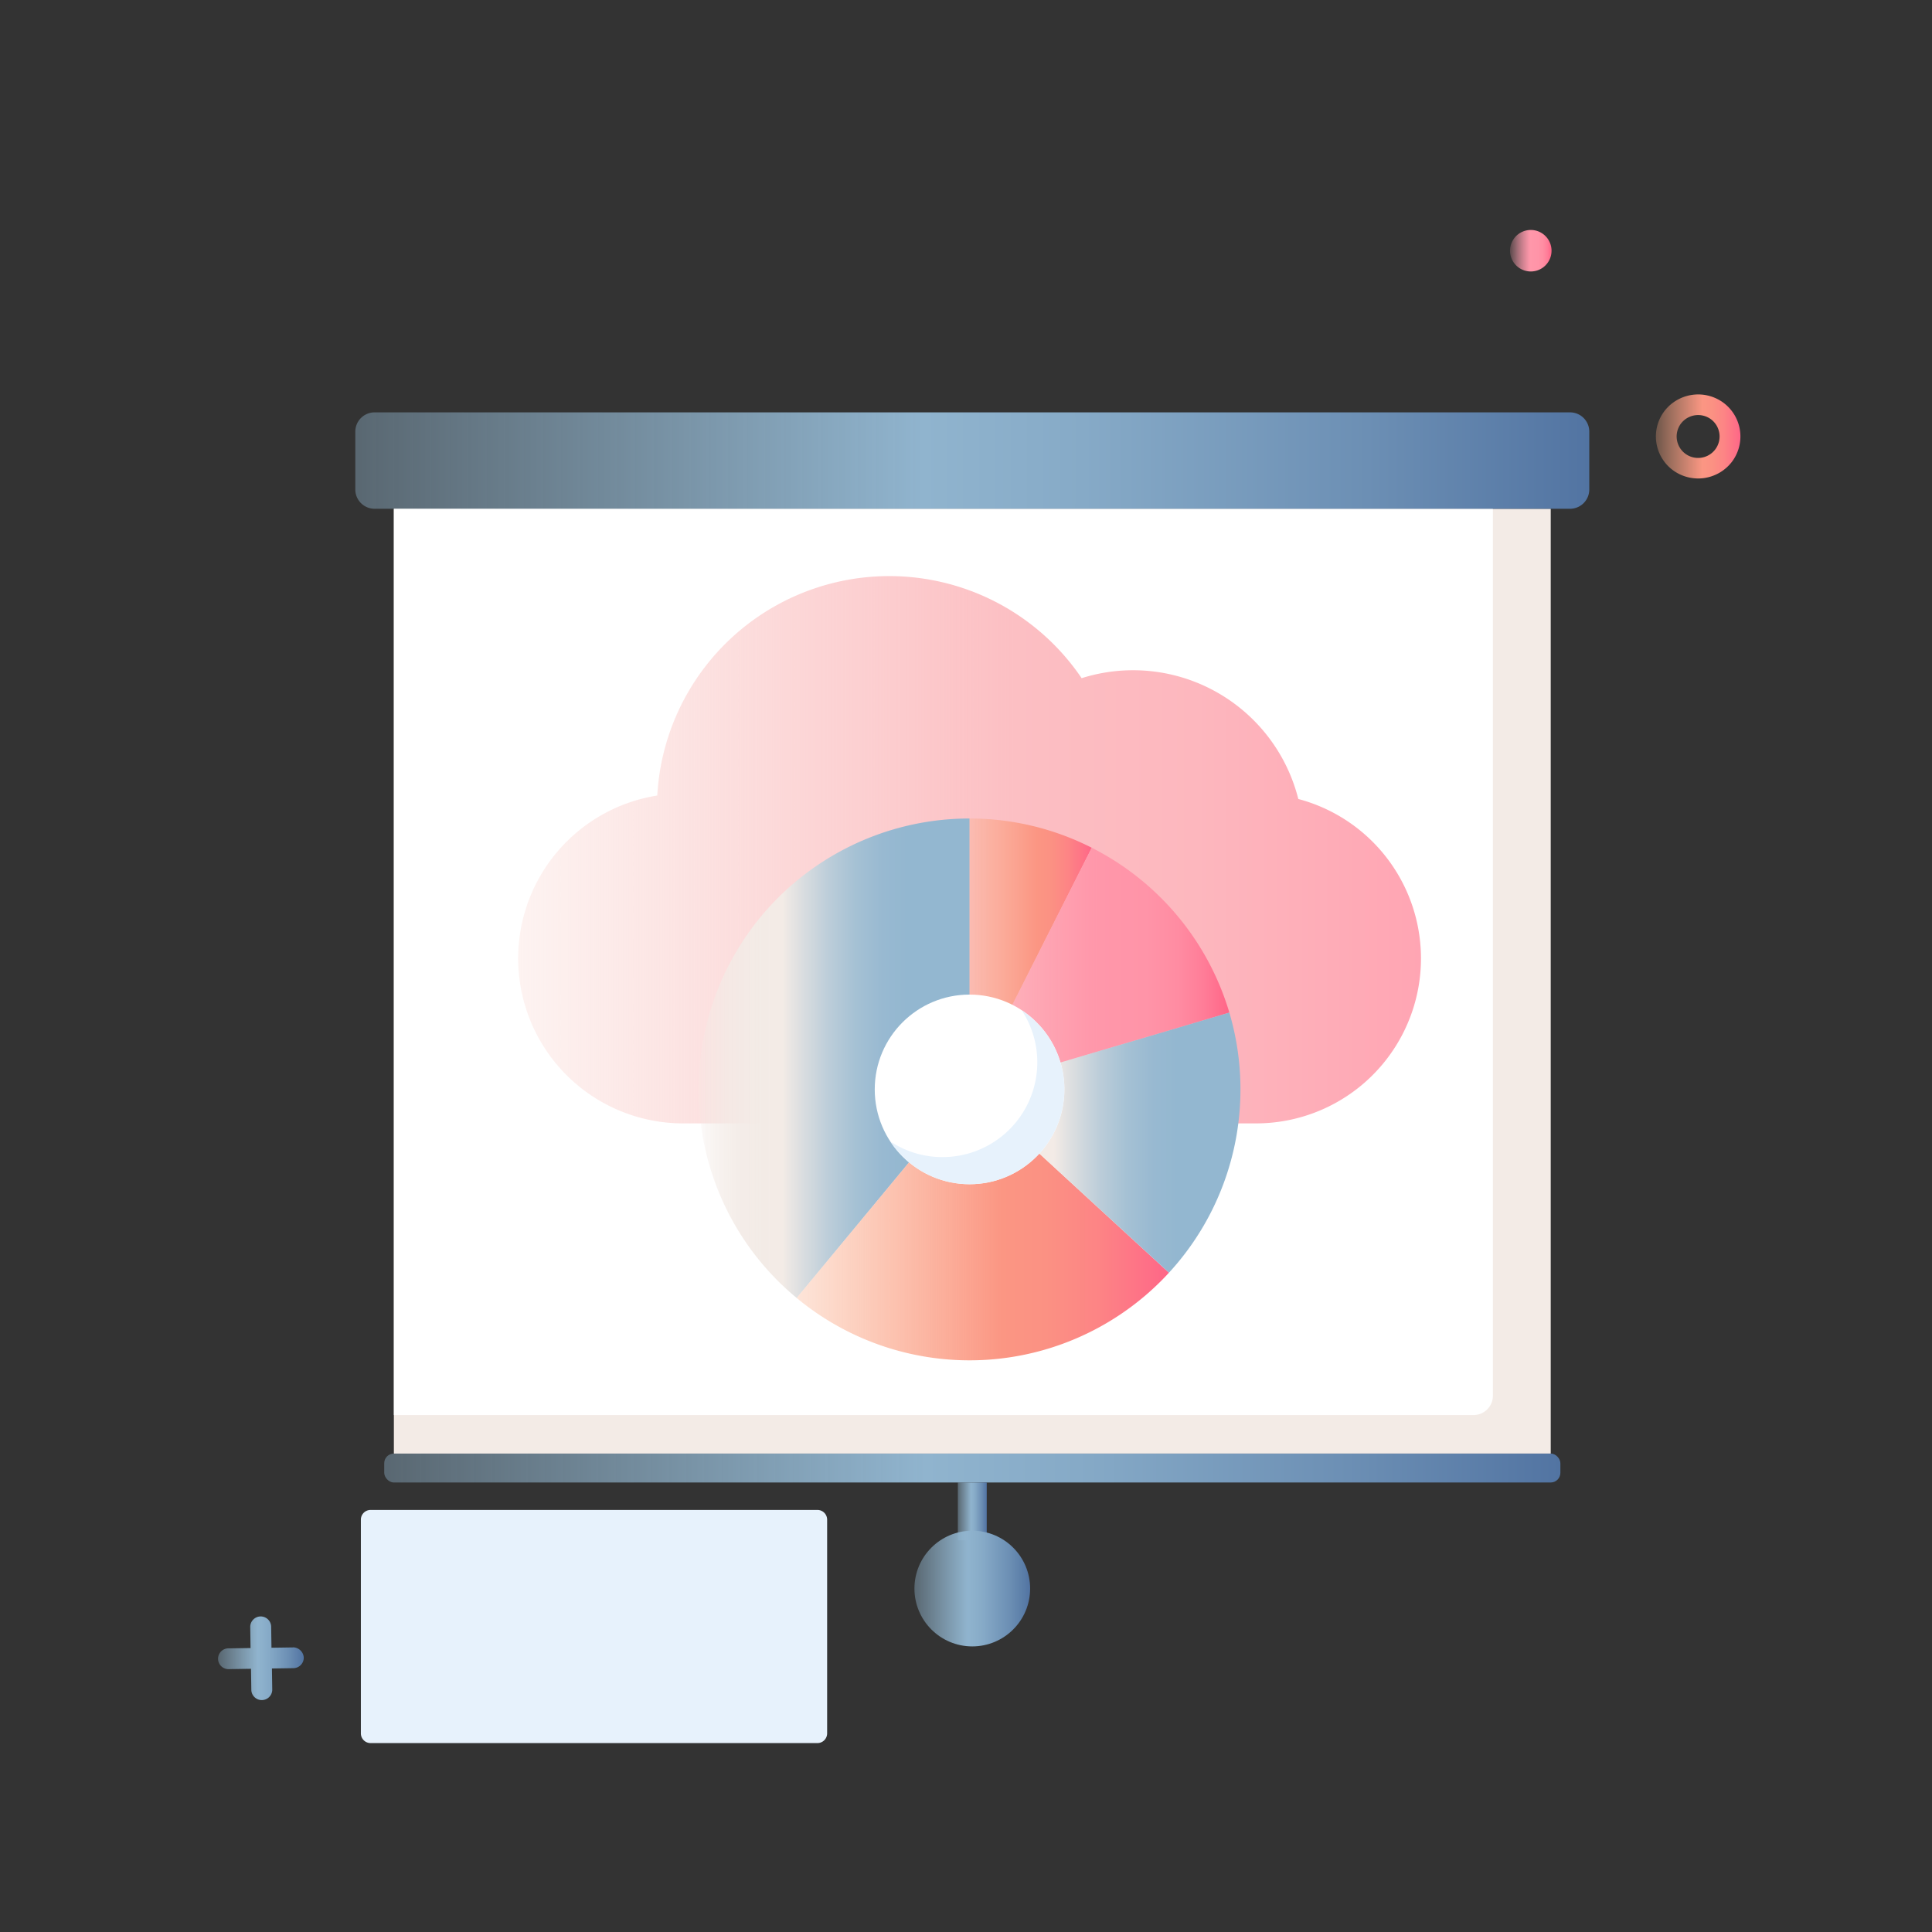
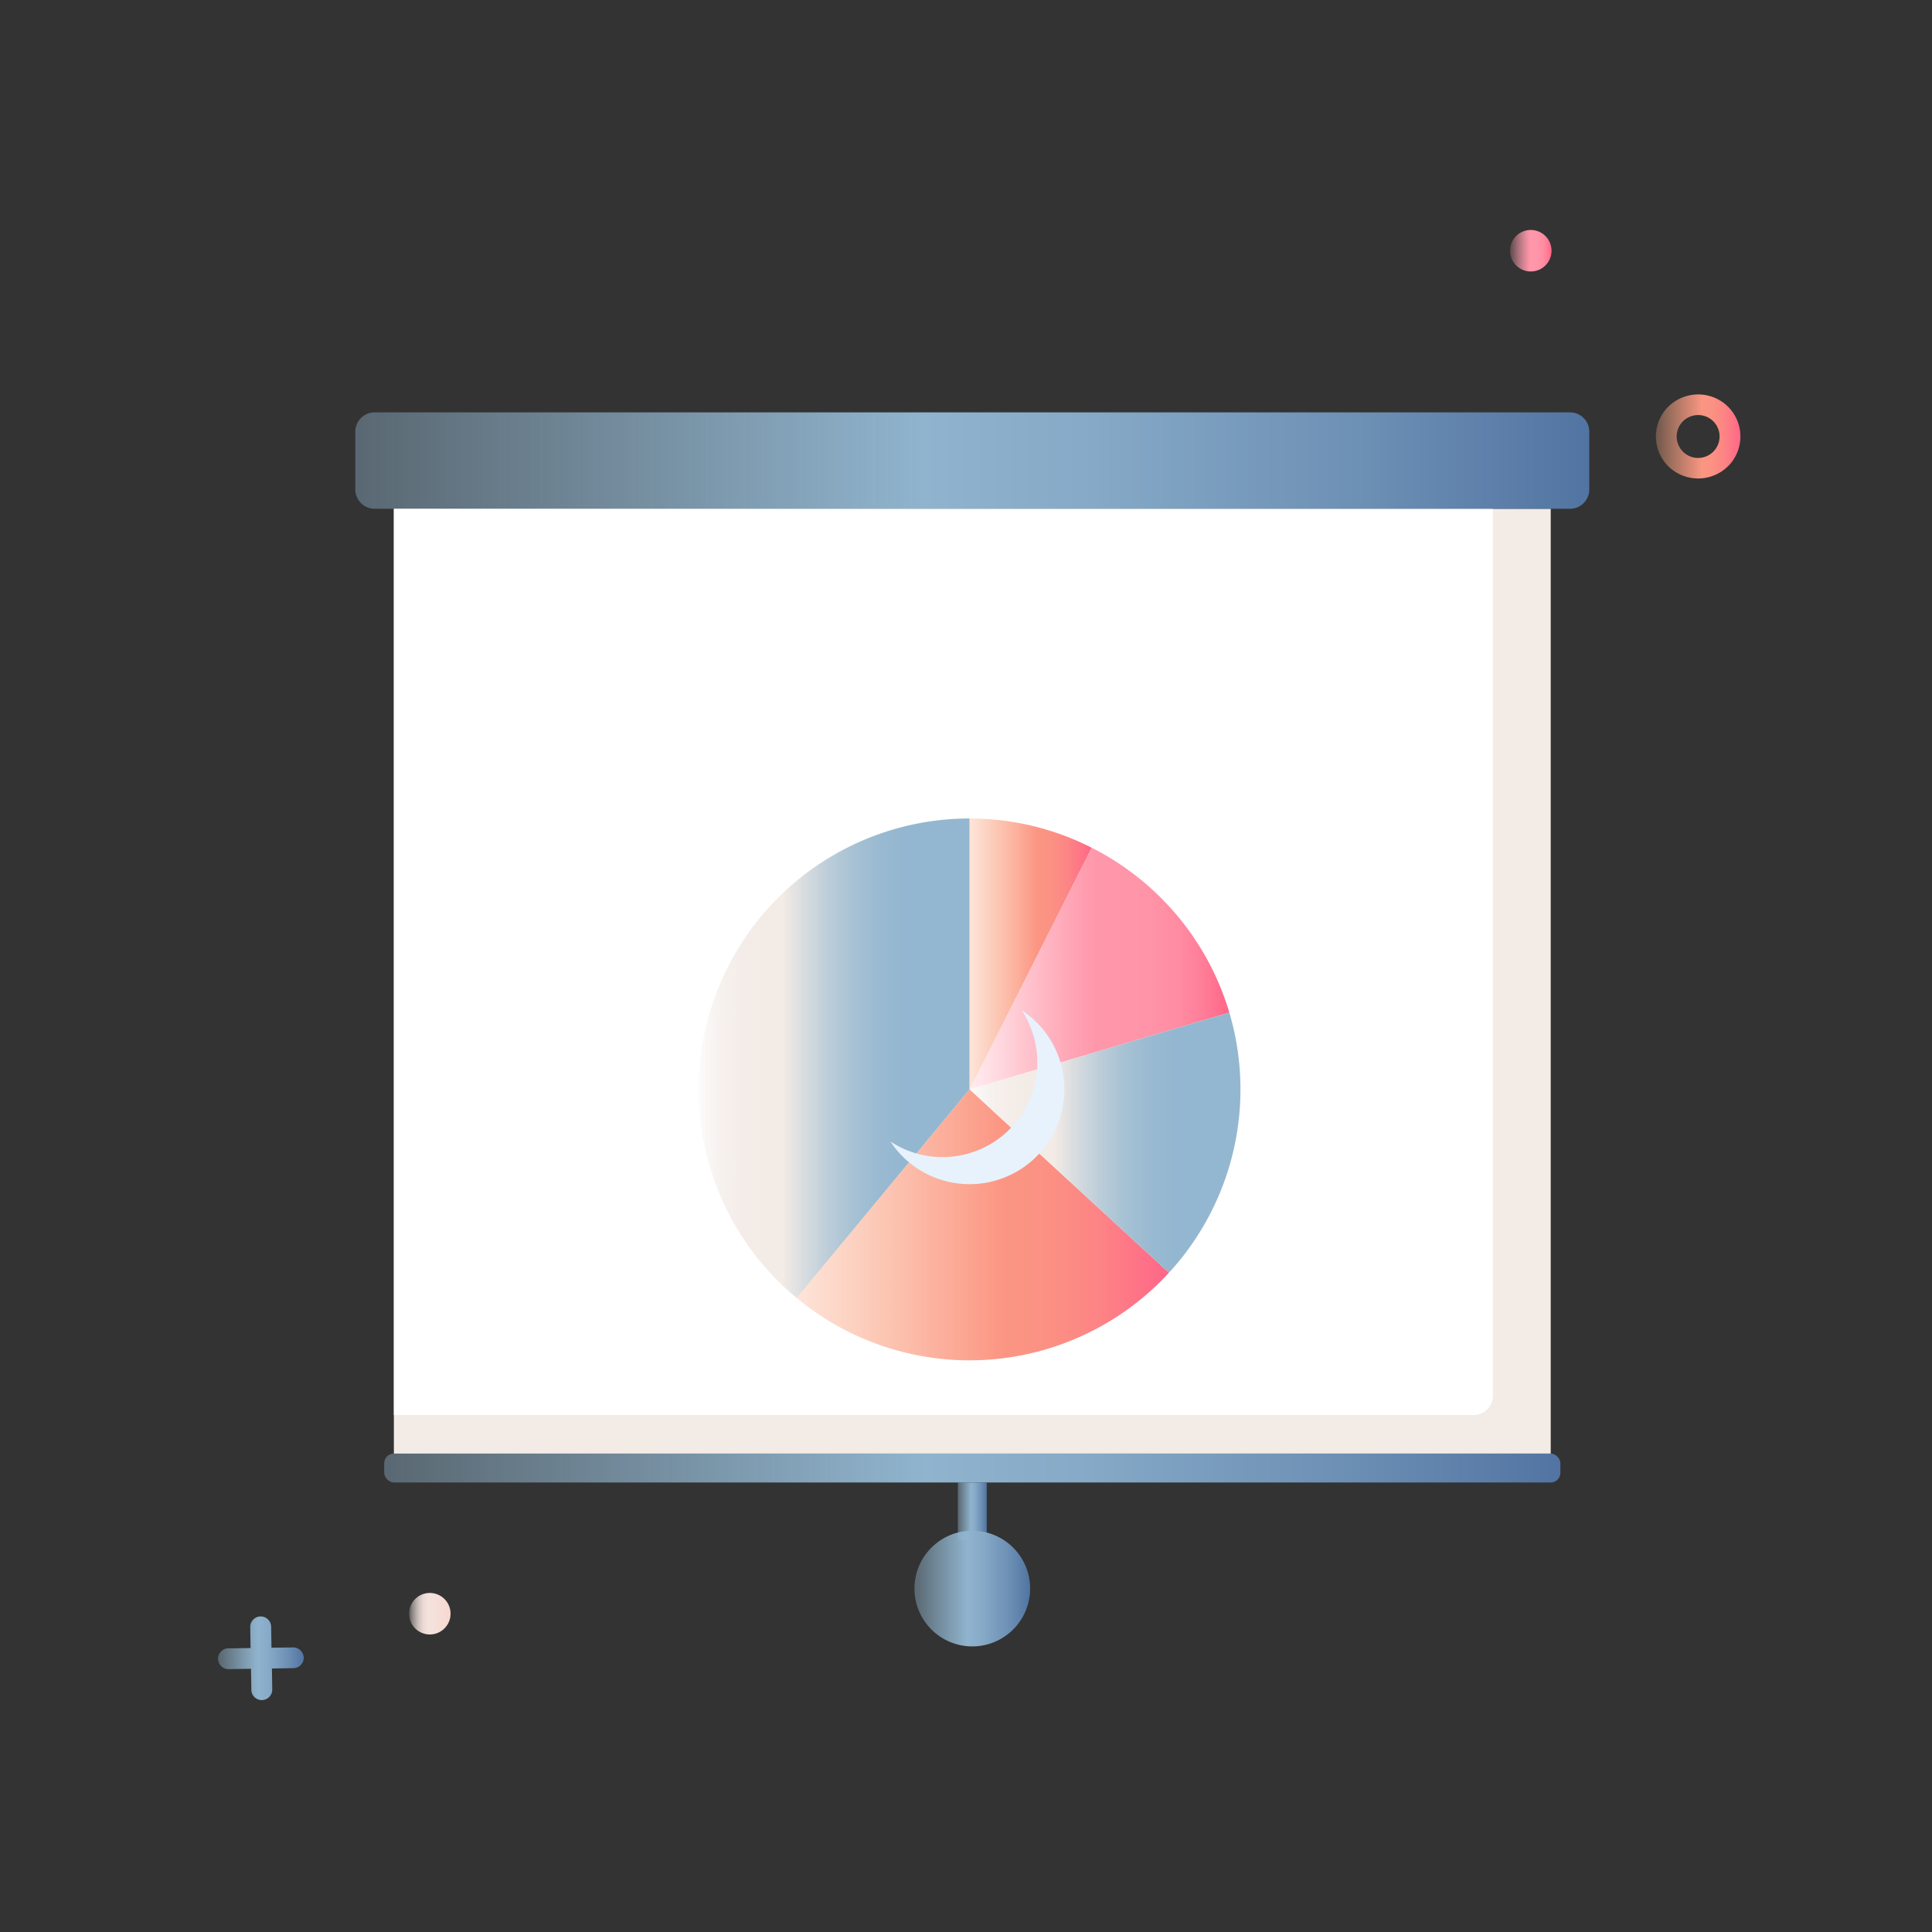
<svg xmlns="http://www.w3.org/2000/svg" xmlns:xlink="http://www.w3.org/1999/xlink" id="图层_1" data-name="图层 1" viewBox="0 0 1024 1024">
  <rect x="0" y="0" width="1024" height="1024" fill="#333333" stroke="none" />
  <defs>
    <style>.cls-1{fill:url(#未命名的渐变_61);}.cls-2{fill:url(#未命名的渐变_36);}.cls-3{fill:url(#未命名的渐变_78);}.cls-4{fill:url(#未命名的渐变_87);}.cls-5{fill:#f3ebe6;}.cls-6{fill:#fff;}.cls-7{fill:url(#未命名的渐变_78-2);}.cls-8{fill:url(#未命名的渐变_78-3);}.cls-9{fill:url(#未命名的渐变_78-4);}.cls-10{fill:url(#未命名的渐变_78-5);}.cls-11{fill:url(#未命名的渐变_53);}.cls-12{fill:url(#未命名的渐变_114);}.cls-13{fill:url(#未命名的渐变_87-2);}.cls-14{fill:url(#未命名的渐变_61-2);}.cls-15{fill:url(#未命名的渐变_87-3);}.cls-16{fill:url(#未命名的渐变_114-2);}.cls-17{fill:#e7f2fc;}</style>
    <linearGradient id="未命名的渐变_61" x1="800.35" y1="132.84" x2="822.38" y2="132.84" gradientUnits="userSpaceOnUse">
      <stop offset="0" stop-color="#ffa5b3" stop-opacity="0.2" />
      <stop offset="0.04" stop-color="#ffa4b2" stop-opacity="0.27" />
      <stop offset="0.2" stop-color="#ff9eaf" stop-opacity="0.58" />
      <stop offset="0.34" stop-color="#ff9aac" stop-opacity="0.81" />
      <stop offset="0.44" stop-color="#ff98ab" stop-opacity="0.95" />
      <stop offset="0.49" stop-color="#ff97aa" />
      <stop offset="0.68" stop-color="#ff94a8" />
      <stop offset="0.8" stop-color="#ff8ca2" />
      <stop offset="0.9" stop-color="#ff7d98" />
      <stop offset="0.99" stop-color="#ff6889" />
      <stop offset="1" stop-color="#f68" />
    </linearGradient>
    <linearGradient id="未命名的渐变_36" x1="216.81" y1="855.25" x2="238.84" y2="855.25" gradientUnits="userSpaceOnUse">
      <stop offset="0" stop-color="#f3ebe6" stop-opacity="0.2" />
      <stop offset="0.01" stop-color="#f3ebe6" stop-opacity="0.24" />
      <stop offset="0.07" stop-color="#f4e8e3" stop-opacity="0.44" />
      <stop offset="0.14" stop-color="#f4e6e1" stop-opacity="0.61" />
      <stop offset="0.2" stop-color="#f4e5e0" stop-opacity="0.75" />
      <stop offset="0.27" stop-color="#f5e4df" stop-opacity="0.86" />
      <stop offset="0.34" stop-color="#f5e3de" stop-opacity="0.94" />
      <stop offset="0.41" stop-color="#f5e2dd" stop-opacity="0.98" />
      <stop offset="0.48" stop-color="#f5e2dd" />
      <stop offset="0.82" stop-color="#f7dcd6" />
      <stop offset="1" stop-color="#f9d6d0" />
    </linearGradient>
    <linearGradient id="未命名的渐变_78" x1="116.01" y1="878.93" x2="161" y2="878.93" gradientUnits="userSpaceOnUse">
      <stop offset="0" stop-color="#93b7d0" stop-opacity="0.4" />
      <stop offset="0.46" stop-color="#90b4ce" />
      <stop offset="0.59" stop-color="#86aac7" />
      <stop offset="0.82" stop-color="#6c8fb4" />
      <stop offset="1" stop-color="#5274a2" />
    </linearGradient>
    <linearGradient id="未命名的渐变_87" x1="877.66" y1="231.33" x2="922.45" y2="231.33" gradientUnits="userSpaceOnUse">
      <stop offset="0" stop-color="#f9a881" stop-opacity="0.3" />
      <stop offset="0.15" stop-color="#faa382" stop-opacity="0.5" />
      <stop offset="0.55" stop-color="#fb9683" />
      <stop offset="0.67" stop-color="#fb9183" />
      <stop offset="0.81" stop-color="#fd8485" />
      <stop offset="0.96" stop-color="#fe6d87" />
      <stop offset="1" stop-color="#f68" />
    </linearGradient>
    <linearGradient id="未命名的渐变_78-2" x1="188.32" y1="244.11" x2="842.35" y2="244.11" xlink:href="#未命名的渐变_78" />
    <linearGradient id="未命名的渐变_78-3" x1="203.65" y1="778.09" x2="827.02" y2="778.09" xlink:href="#未命名的渐变_78" />
    <linearGradient id="未命名的渐变_78-4" x1="507.67" y1="801.08" x2="523" y2="801.08" xlink:href="#未命名的渐变_78" />
    <linearGradient id="未命名的渐变_78-5" x1="484.68" y1="841.97" x2="545.99" y2="841.97" xlink:href="#未命名的渐变_78" />
    <linearGradient id="未命名的渐变_53" x1="274.64" y1="450.35" x2="753.12" y2="450.35" gradientUnits="userSpaceOnUse">
      <stop offset="0" stop-color="#f9d6d0" stop-opacity="0.3" />
      <stop offset="0.12" stop-color="#fad0cd" stop-opacity="0.47" />
      <stop offset="0.33" stop-color="#fbc7c8" stop-opacity="0.76" />
      <stop offset="0.48" stop-color="#fcc1c4" stop-opacity="0.93" />
      <stop offset="0.55" stop-color="#fcbfc3" />
      <stop offset="0.75" stop-color="#fdb7be" />
      <stop offset="1" stop-color="#ffa5b3" />
    </linearGradient>
    <linearGradient id="未命名的渐变_114" x1="370.29" y1="560.88" x2="513.88" y2="560.88" gradientUnits="userSpaceOnUse">
      <stop offset="0" stop-color="#f3ebe6" stop-opacity="0.2" />
      <stop offset="0.01" stop-color="#f3ebe6" stop-opacity="0.24" />
      <stop offset="0.03" stop-color="#f3ebe6" stop-opacity="0.42" />
      <stop offset="0.06" stop-color="#f3ebe6" stop-opacity="0.57" />
      <stop offset="0.09" stop-color="#f3ebe6" stop-opacity="0.71" />
      <stop offset="0.12" stop-color="#f3ebe6" stop-opacity="0.81" />
      <stop offset="0.15" stop-color="#f3ebe6" stop-opacity="0.9" />
      <stop offset="0.19" stop-color="#f3ebe6" stop-opacity="0.96" />
      <stop offset="0.23" stop-color="#f3ebe6" stop-opacity="0.99" />
      <stop offset="0.31" stop-color="#f3ebe6" />
      <stop offset="0.38" stop-color="#dbdee0" />
      <stop offset="0.48" stop-color="#bccdd9" />
      <stop offset="0.58" stop-color="#a5c1d4" />
      <stop offset="0.68" stop-color="#98b9d1" />
      <stop offset="0.77" stop-color="#93b7d0" />
      <stop offset="1" stop-color="#93b7d0" />
    </linearGradient>
    <linearGradient id="未命名的渐变_87-2" x1="513.88" y1="505.61" x2="578.66" y2="505.61" xlink:href="#未命名的渐变_87" />
    <linearGradient id="未命名的渐变_61-2" x1="513.88" y1="513.37" x2="651.58" y2="513.37" xlink:href="#未命名的渐变_61" />
    <linearGradient id="未命名的渐变_87-3" x1="422.24" y1="649.21" x2="619.58" y2="649.21" xlink:href="#未命名的渐变_87" />
    <linearGradient id="未命名的渐变_114-2" x1="513.88" y1="605.62" x2="657.47" y2="605.62" xlink:href="#未命名的渐变_114" />
  </defs>
  <title>面性</title>
  <path class="cls-1" d="M800.35,133a11,11,0,1,0,10.85-11.11A11,11,0,0,0,800.35,133Zm0,0" />
  <path class="cls-2" d="M216.81,855.41a11,11,0,1,0,10.85-11.11,11,11,0,0,0-10.85,11.11Zm0,0" />
  <path class="cls-3" d="M155.29,873.17l-11.4.17L143.72,862a5.55,5.55,0,0,0-11.09.16l.17,11.34-11.32.16a5.52,5.52,0,1,0,.16,11l11.4-.17.17,11.34a5.55,5.55,0,0,0,11.09-.16l-.17-11.34,11.4-.17a5.55,5.55,0,0,0,5.47-5.59,5.74,5.74,0,0,0-5.71-5.44Zm0,0" />
  <path class="cls-4" d="M886.39,249a22.26,22.26,0,0,1-4.11-31.26,22.56,22.56,0,0,1,31.44-4.08,22.26,22.26,0,0,1,4.11,31.26A22.56,22.56,0,0,1,886.39,249ZM907,222.34a11.45,11.45,0,0,0-16,2.08,11.38,11.38,0,1,0,16-2.08Zm0,0" />
  <rect class="cls-5" x="208.76" y="269.66" width="613.16" height="500.77" />
  <path class="cls-6" d="M781,750H208.76V269.66h582.5v470.1A10.23,10.23,0,0,1,781,750Z" />
  <path class="cls-7" d="M832.13,269.66H198.54a10.23,10.23,0,0,1-10.22-10.22V228.78a10.22,10.22,0,0,1,10.22-10.22H832.13a10.21,10.21,0,0,1,10.22,10.22v30.66A10.22,10.22,0,0,1,832.13,269.66Z" />
  <rect class="cls-8" x="203.65" y="770.42" width="623.38" height="15.33" rx="5.11" />
  <rect class="cls-9" x="507.67" y="785.75" width="15.33" height="30.66" />
  <circle class="cls-10" cx="515.33" cy="841.97" r="30.66" />
-   <path class="cls-11" d="M688.12,423.45a90.32,90.32,0,0,0-114.83-64,123.14,123.14,0,0,0-224.92,62.19,87.43,87.43,0,0,0,13.76,173.78H665.64a87.43,87.43,0,0,0,22.48-171.94Z" />
  <path class="cls-12" d="M370.29,577.41a143.27,143.27,0,0,0,51.95,110.53l91.64-110.53V433.82A143.58,143.58,0,0,0,370.29,577.41Z" />
  <path class="cls-13" d="M513.88,433.82V577.41l64.78-128.08A142.69,142.69,0,0,0,513.88,433.82Z" />
  <path class="cls-14" d="M578.66,449.33,513.88,577.41l137.7-40.72A143.89,143.89,0,0,0,578.66,449.33Z" />
  <path class="cls-15" d="M422.24,687.94a143.52,143.52,0,0,0,197.34-13.38l-105.7-97.15Z" />
  <path class="cls-16" d="M651.58,536.69l-137.7,40.72h0l105.7,97.15a143.55,143.55,0,0,0,32-137.87Z" />
-   <circle class="cls-6" cx="513.89" cy="577.41" r="50.26" />
  <path class="cls-17" d="M499.53,613.29A49.89,49.89,0,0,1,471.92,605a50.24,50.24,0,1,0,69.58-69.58,50.22,50.22,0,0,1-42,77.86Z" />
-   <path class="cls-17" d="M433.25,800.3H196.42a5.16,5.16,0,0,0-5.15,5.15V918.72a5.15,5.15,0,0,0,5.15,5.15H433.25a5.16,5.16,0,0,0,5.15-5.15V805.45A5.16,5.16,0,0,0,433.25,800.3Z" />
</svg>